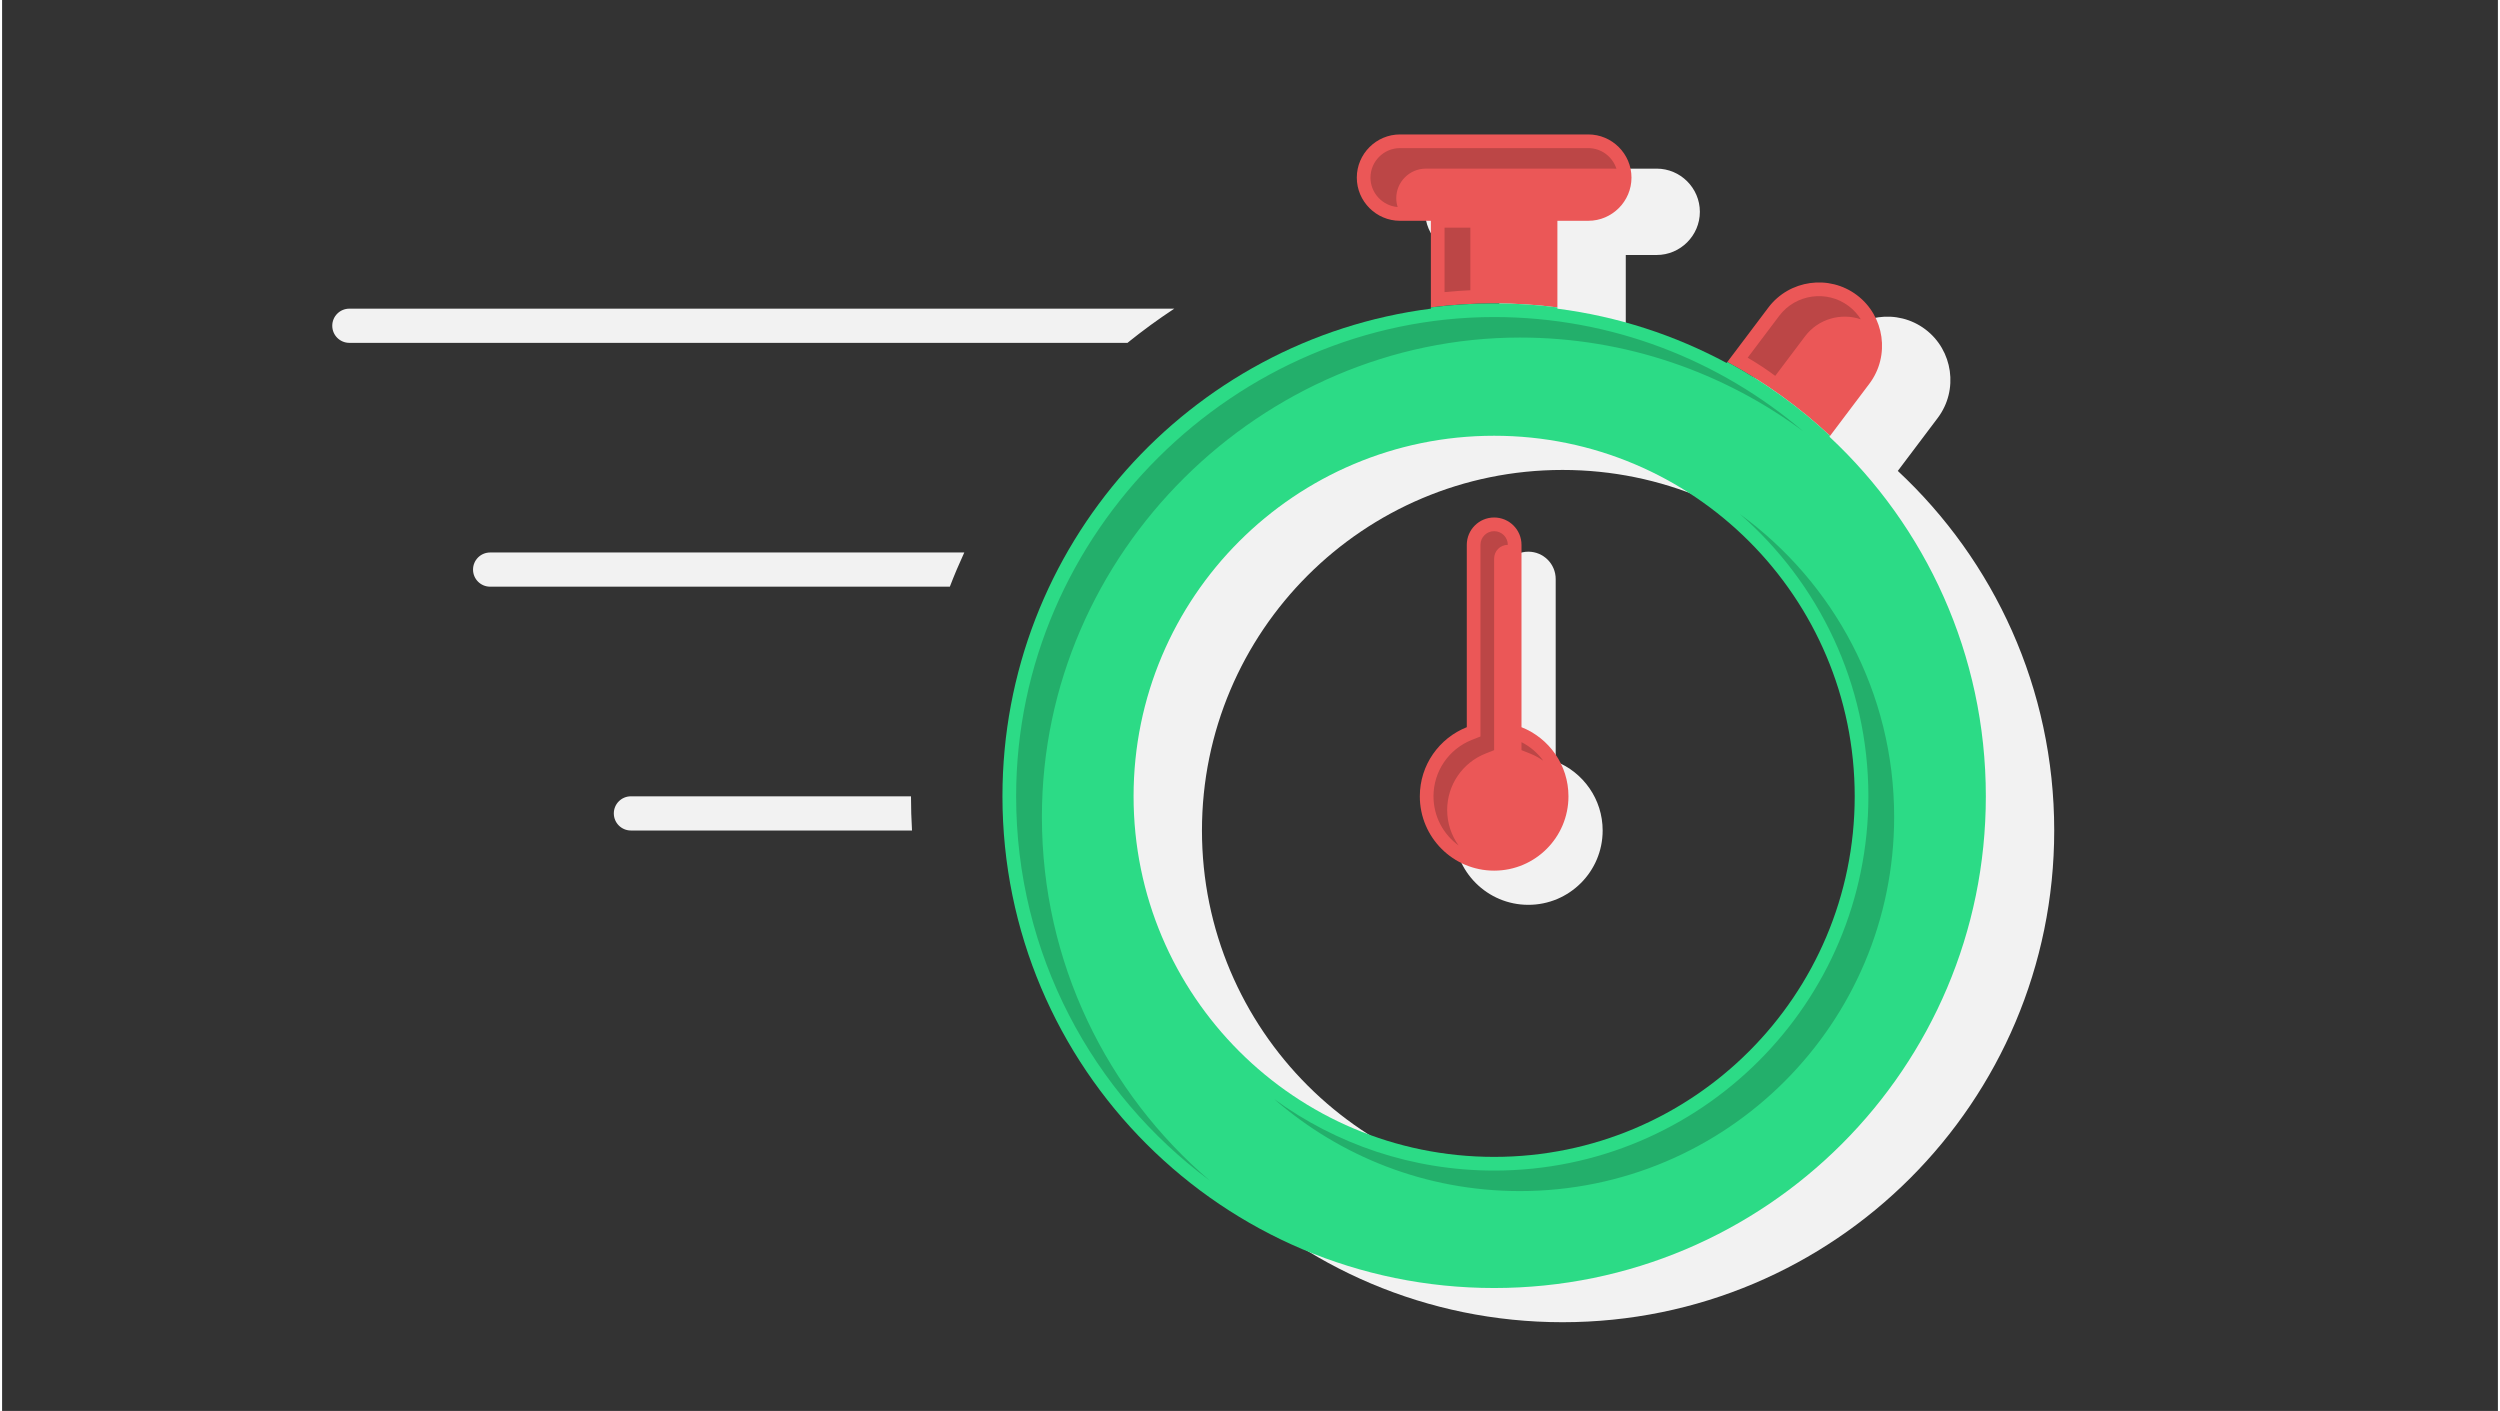
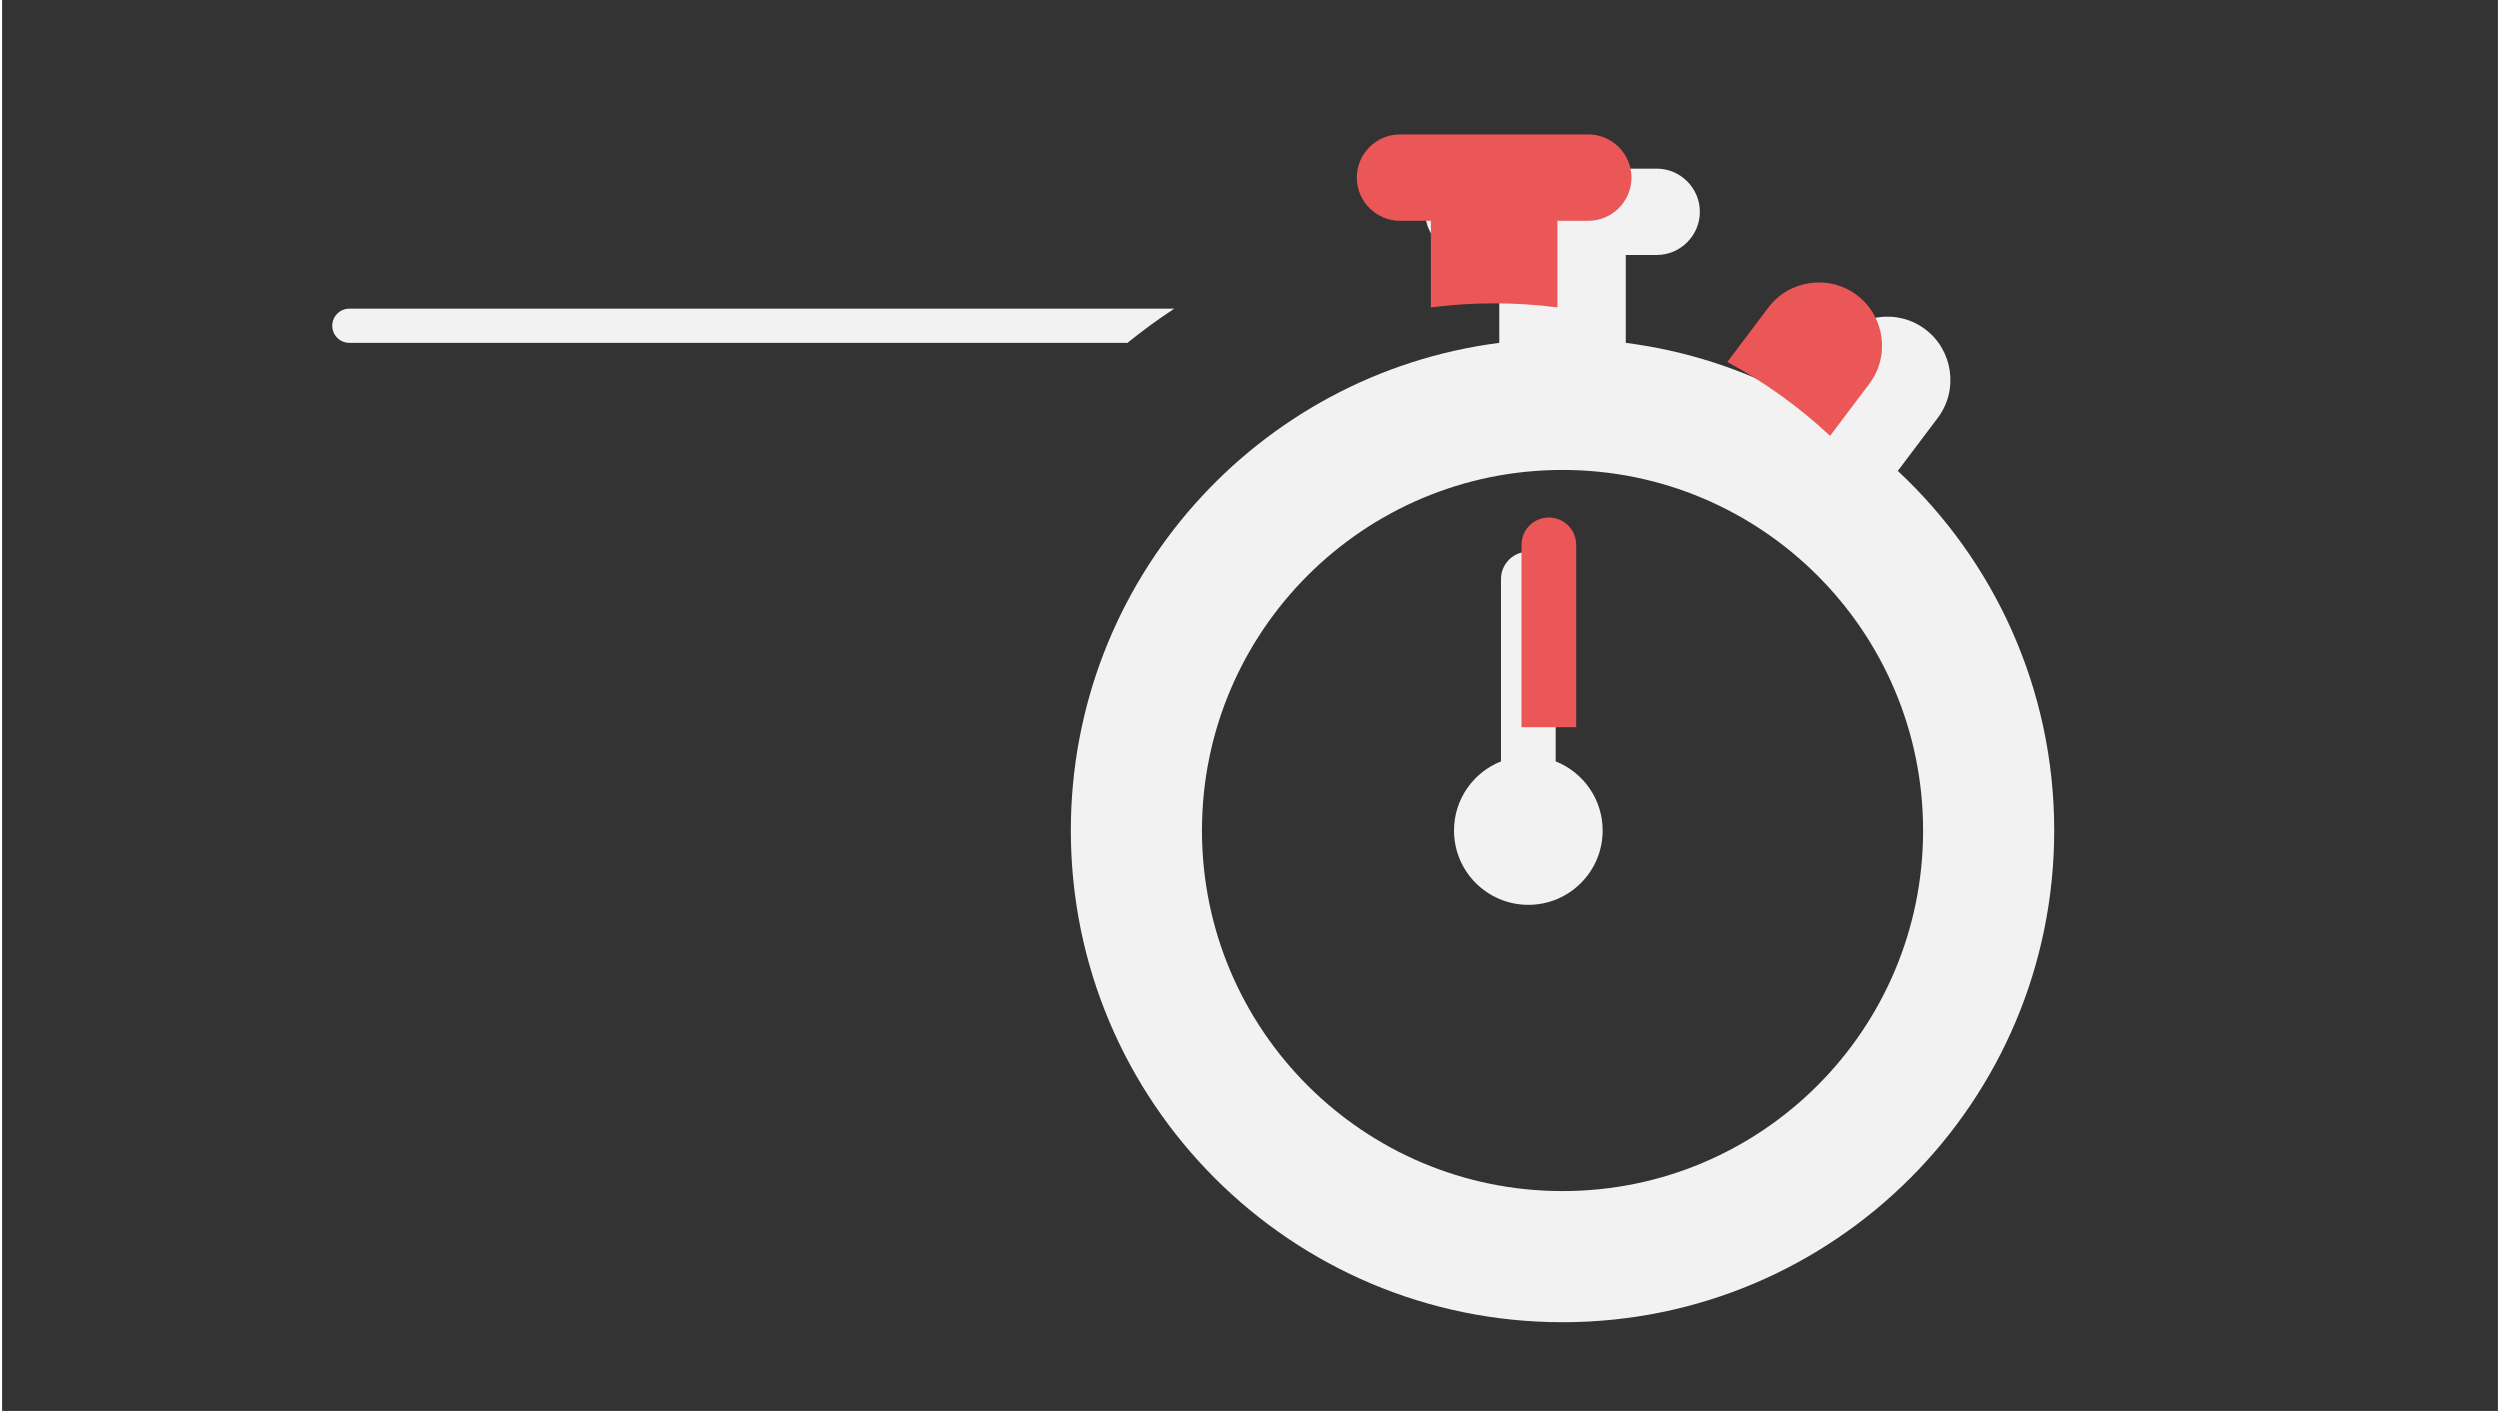
<svg xmlns="http://www.w3.org/2000/svg" xml:space="preserve" width="365px" height="206px" version="1.1" style="shape-rendering:geometricPrecision; text-rendering:geometricPrecision; image-rendering:optimizeQuality; fill-rule:evenodd; clip-rule:evenodd" viewBox="0 0 30278.4 17117.2">
  <rect x="0" y="0" width="30278.4" height="17117.2" fill="#333333" stroke="none" />
  <defs>
    <style type="text/css">
   
    .fil1 {fill:none}
    .fil3 {fill:#2CDB86}
    .fil2 {fill:#EB5757}
    .fil0 {fill:#F2F2F2}
    .fil4 {fill:#F2F2F2;fill-rule:nonzero}
    .fil5 {fill:black;fill-opacity:0.2}
   
  </style>
  </defs>
  <g id="Layer_x0020_1">
    <g id="_1959182272976">
      <path class="fil0" d="M19698 4159.4c734.5,94.3 1427.1,322.3 2052.7,658.7l506.3 -671.9c254,-337.1 737.6,-405 1074.7,-151l0 0c337.1,254 405,737.7 151.1,1074.7l-484.6 643c1167.3,1088.8 1897.5,2640.3 1897.5,4362.6 0,3294.4 -2670.6,5965 -5965,5965 -3294.5,0 -5965.1,-2670.6 -5965.1,-5965 0,-3034.4 2265.7,-5539.6 5197.7,-5916.1l0 -15.4 0 -1050.6 -375 0c-288.1,0 -523.8,-235.7 -523.8,-523.8l0 0c0,-288.1 235.7,-523.8 523.8,-523.8l2284.7 0c288.1,0 523.8,235.7 523.8,523.8l0 0c0,288.1 -235.7,523.8 -523.8,523.8l-375 0 0 1050.6 0 15.4zm-767.3 1541.8c-2415.9,0 -4374.3,1958.4 -4374.3,4374.3 0,2415.8 1958.4,4374.2 4374.3,4374.2 2415.8,0 4374.2,-1958.4 4374.2,-4374.2 0,-2415.9 -1958.4,-4374.3 -4374.2,-4374.3z" />
      <rect class="fil1" width="30278.4" height="17117.2" />
      <path class="fil2" d="M20929.9 4391.6l497.5 -660.2c254,-337.1 737.6,-405 1074.7,-151l0 0c337.1,254 405,737.6 151.1,1074.7l-476.5 632.3c-374,-349.2 -792.6,-651.1 -1246.8,-895.8zm-3596.3 -662.4l0 -1050.6 -374.9 0c-288.1,0 -523.8,-235.7 -523.8,-523.8l0 0c0,-288.1 235.7,-523.8 523.8,-523.8l2284.7 0c288.1,0 523.8,235.7 523.8,523.8l0 0c0,288.1 -235.7,523.8 -523.8,523.8l-375 0 0 1050.6c-251.2,-32.3 -507.3,-48.9 -767.4,-48.9 -260,0 -516.1,16.7 -767.4,48.9z" />
-       <path class="fil3" d="M18868.4 3744.6c734.5,94.3 1427.1,322.3 2052.7,658.7l8.8 -11.7c454.2,244.7 872.8,546.6 1246.8,895.8l-8.1 10.7c1167.3,1088.8 1897.5,2640.3 1897.5,4362.5 0,3294.5 -2670.7,5965.1 -5965.1,5965.1 -3294.4,0 -5965,-2670.6 -5965,-5965.1 0,-3034.3 2265.7,-5539.5 5197.6,-5916l0 -15.4c251.3,-32.2 507.4,-48.9 767.4,-48.9 260.1,0 516.2,16.6 767.4,48.9l0 15.4zm-767.4 1541.8c-2415.8,0 -4374.2,1958.4 -4374.2,4374.2 0,2415.9 1958.4,4374.3 4374.2,4374.3 2415.8,0 4374.3,-1958.4 4374.3,-4374.3 0,-2415.8 -1958.5,-4374.2 -4374.3,-4374.2z" />
      <path class="fil0" d="M18847.7 9236.8c333.7,132.2 569.8,457.8 569.8,838.7 0,497.9 -403.7,901.6 -901.7,901.6 -497.9,0 -901.6,-403.7 -901.6,-901.6 0,-380.9 236.1,-706.5 569.8,-838.7l0 -2212.1c0,-183.2 148.6,-331.8 331.8,-331.8 183.3,0 331.9,148.6 331.9,331.8l0 2212.1z" />
-       <path class="fil2" d="M18432.9 8822c333.7,132.2 569.8,457.8 569.8,838.6 0,498 -403.7,901.7 -901.7,901.7 -497.9,0 -901.6,-403.7 -901.6,-901.7 0,-380.8 236,-706.4 569.8,-838.6l0 -2212.1c0,-183.2 148.6,-331.8 331.8,-331.8 183.3,0 331.9,148.6 331.9,331.8l0 2212.1z" />
+       <path class="fil2" d="M18432.9 8822l0 -2212.1c0,-183.2 148.6,-331.8 331.8,-331.8 183.3,0 331.9,148.6 331.9,331.8l0 2212.1z" />
      <path class="fil4" d="M4213 4159.4c-114.5,0 -207.4,-92.9 -207.4,-207.4 0,-114.6 92.9,-207.4 207.4,-207.4l10008 0 -9.2 6 -9.2 6.1c-85.7,56.7 -170.1,115.2 -253,175.4l-9 6.5 -8.8 6.5 -8.9 6.5c-38.2,28 -76,56.3 -113.6,85l-0.7 0.6 -8.8 6.6 -8.6 6.7 -8.8 6.7c-31.8,24.6 -63.5,49.5 -94.9,74.6l-8.6 6.9 -8.6 6.9 -8.5 6.9 -8.6 6.9 -9440.2 0z" />
-       <path class="fil4" d="M5920.8 7117.4c-114.5,0 -207.4,-92.9 -207.4,-207.4 0,-114.6 92.9,-207.4 207.4,-207.4l5752.3 0c-62.7,136 -121.2,274.3 -175.3,414.8l-5577 0z" />
-       <path class="fil4" d="M7628.7 10075.4c-114.6,0 -207.4,-92.8 -207.4,-207.4 0,-114.5 92.8,-207.4 207.4,-207.4l3397.7 0c0,139.3 4.5,277.5 12.4,414.8l-3410.1 0z" />
-       <path class="fil5" d="M18101 3846.2c-3126.6,0 -5799.1,2599.8 -5799.1,5814.4 0,1911.1 924.5,3606.1 2350.6,4662.6 -1247,-1063.7 -2037.9,-2646.2 -2037.9,-4413.6 0,-3214.6 2672.6,-5814.5 5799.2,-5814.5 1283.8,0 2473.4,423.1 3436.9,1137.4 -1012.9,-863.9 -2323.1,-1386.3 -3749.7,-1386.3zm166 2763.6c0,-91.6 -74.3,-165.8 -166,-165.8 -91.7,0 -165.9,74.2 -165.9,165.9l0 2324.8 -104.8 41.5c-280.3,111 -465.1,382.2 -465.1,684.4 0,245.6 120.3,463 305.1,596.7 -87.6,-121.1 -139.2,-269.9 -139.2,-430.8 0,-302.3 184.8,-573.4 465.1,-684.4l104.8 -41.5 0 -2324.8c0,-91.7 74.2,-166 165.9,-166l0.1 0zm430.4 2619.7c-67.9,-93.9 -158,-172 -264.5,-225.8l0 96.9 104.8 41.5c57.5,22.7 111,52.3 159.7,87.4zm2479.4 -4889.9c131.5,76.4 241.1,150.9 334.4,220.3l361.4 -479.7c160.1,-212.5 437.3,-288.5 677.1,-206.3 -37.9,-60.7 -87.1,-115.6 -147.4,-161 -264,-198.9 -643.6,-145.6 -842.4,118.4l-383.1 508.3zm-3677.3 -796c104.1,-10.2 208.4,-17.6 312.8,-22.5l0 -759.4 -312.8 0 0 781.9zm2085 -1496.6c-46.1,-144.4 -182.1,-250.1 -341.1,-250.1l-2284.7 0c-196.5,0 -357.9,161.4 -357.9,357.9 0,187 146.1,342.2 329.6,356.8 -10.9,-34.1 -16.8,-70.3 -16.8,-107.8 0,-196.6 161.4,-358 357.9,-358l2284.6 0c9.6,0 19,0.5 28.4,1.2zm1496.7 4188.7c955.8,832.4 1560,2058.1 1560,3424.9 0,2507.4 -2032.8,4540.2 -4540.2,4540.2 -996.8,0 -1918.5,-321.6 -2667.4,-866.3 797.5,694.5 1839.7,1115.2 2980.2,1115.2 2507.4,0 4540.1,-2032.8 4540.1,-4540.1 0,-1510.5 -737.9,-2848.6 -1872.7,-3673.9z" />
    </g>
  </g>
</svg>